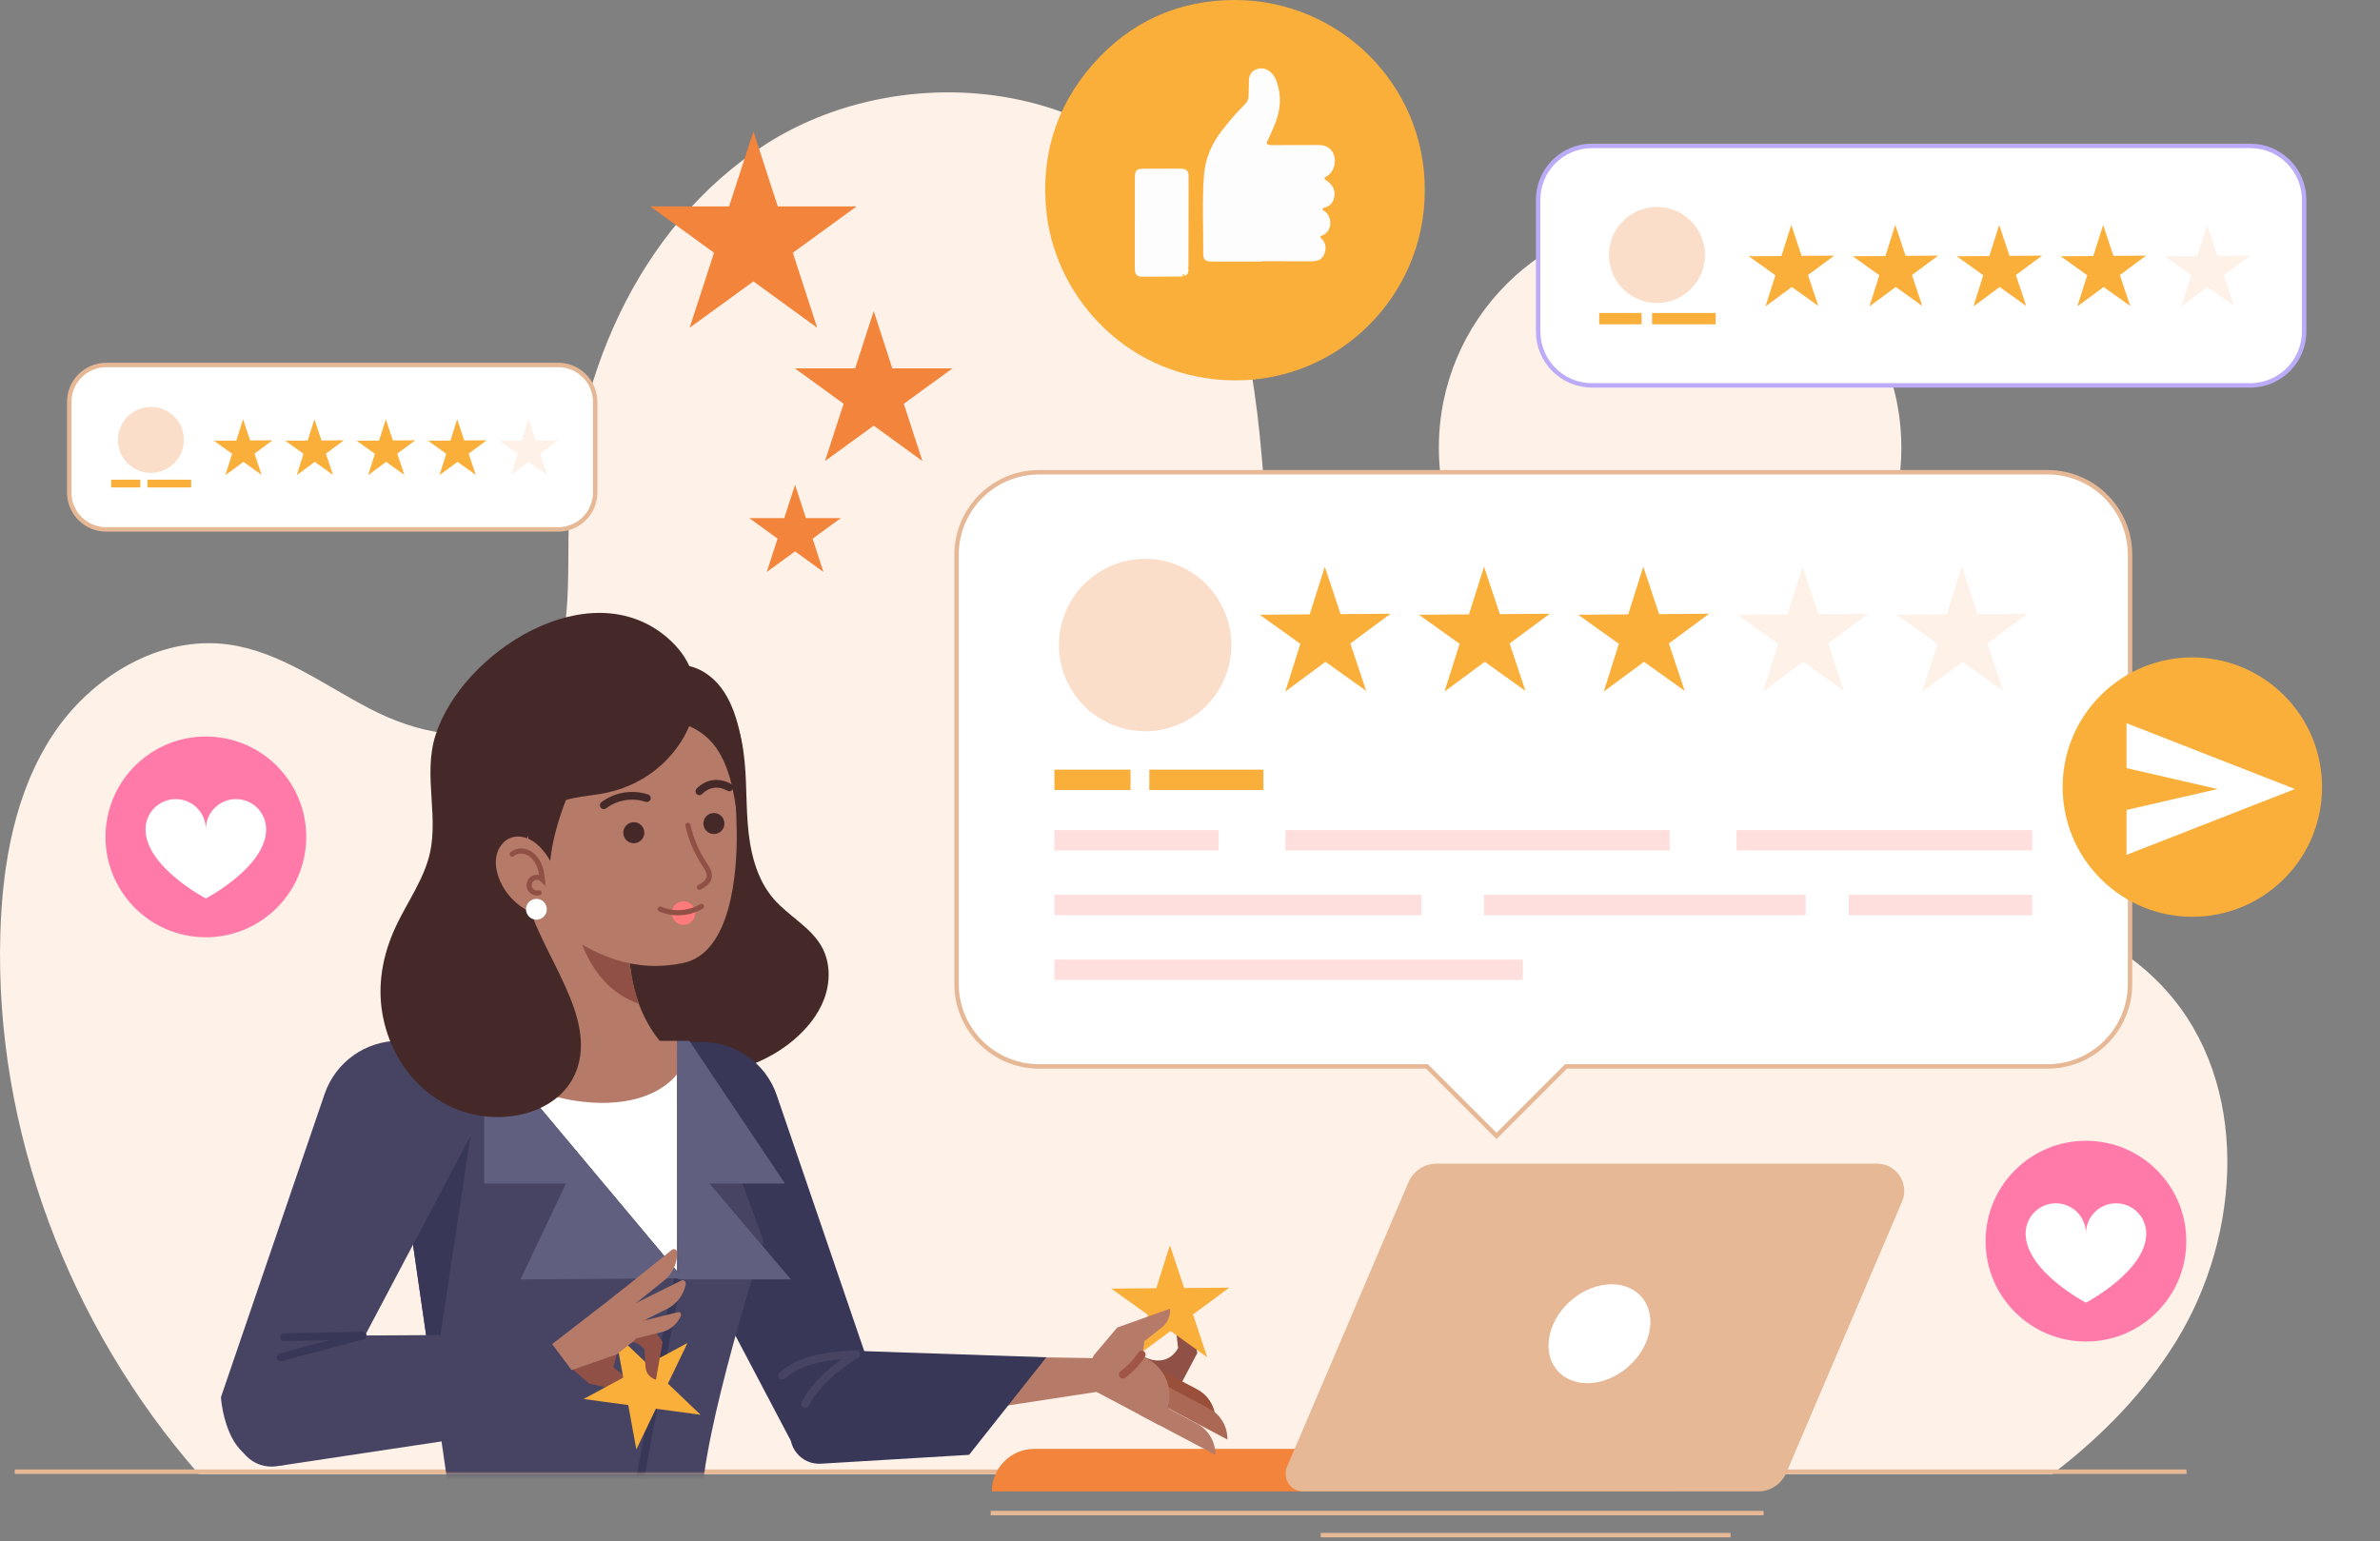
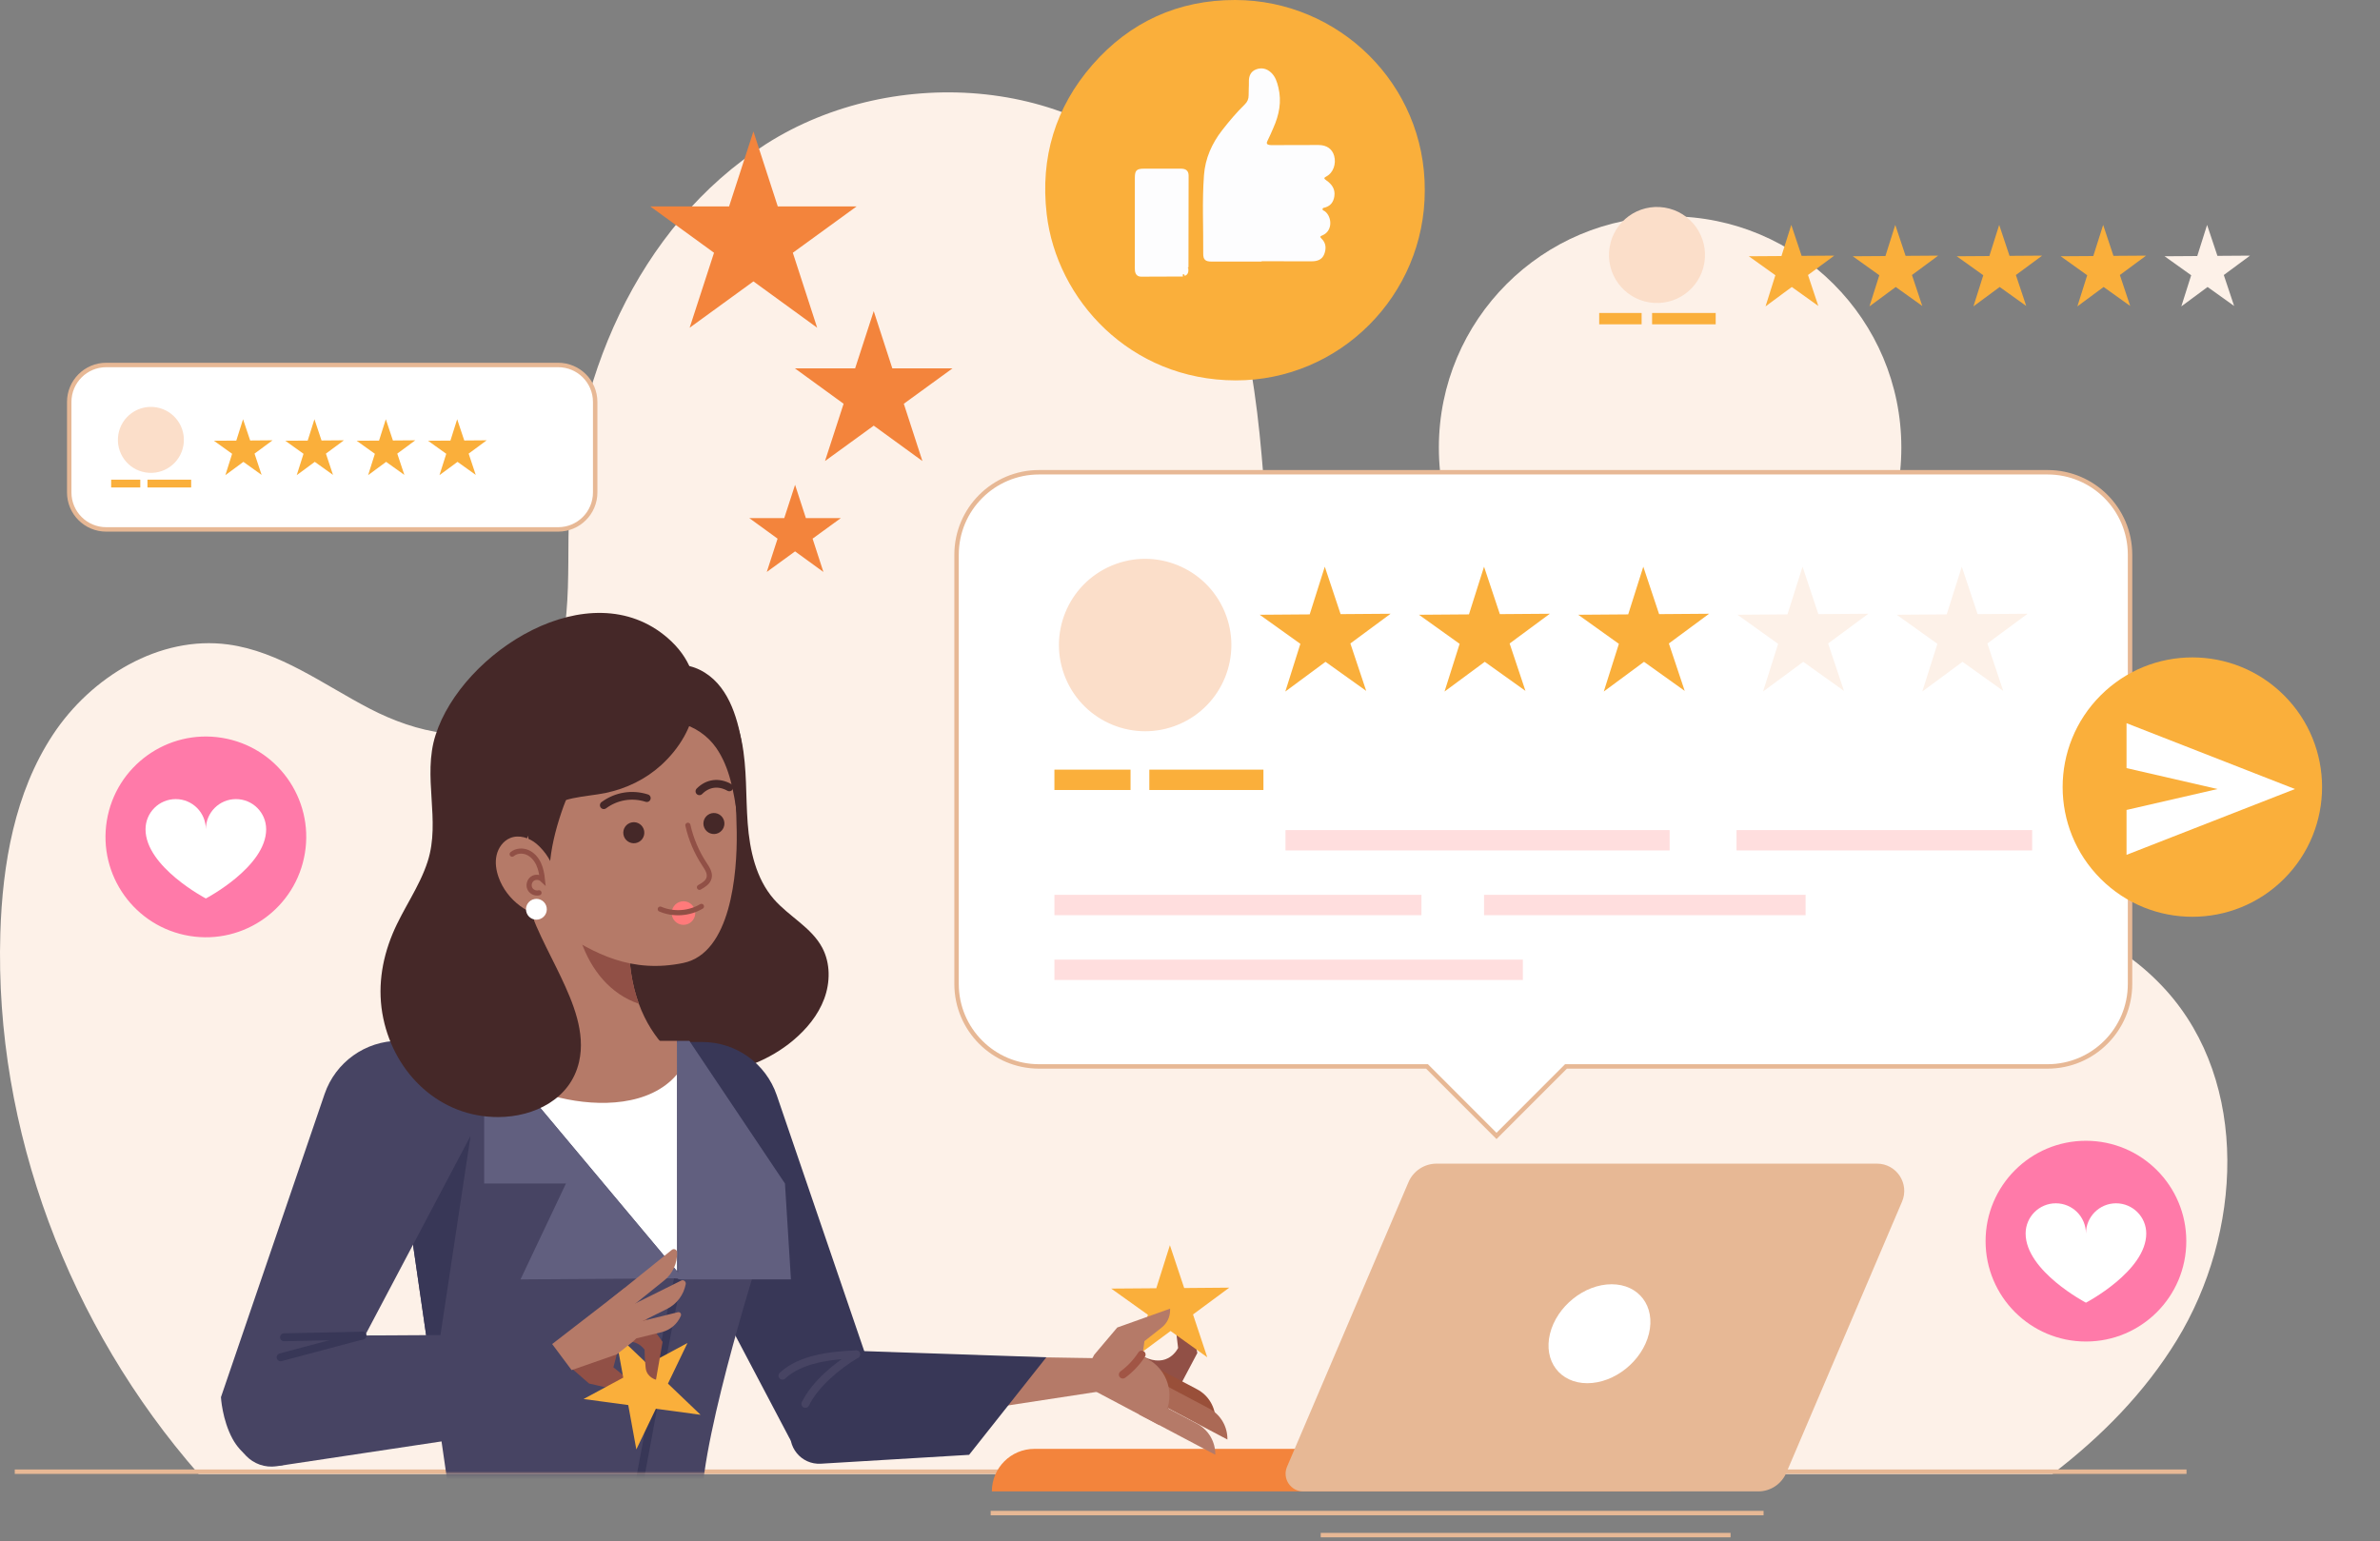
<svg xmlns="http://www.w3.org/2000/svg" width="562" height="364" viewBox="0 0 562 364" fill="none">
  <rect x="0" y="0" width="562" height="364" fill="#808080" stroke="none" />
  <ellipse cx="394.368" cy="105.716" rx="54.603" ry="54.623" fill="#FDF1E8" />
  <path d="M484.631 348.144C496.198 339.294 506.4 328.956 514.006 316.54C529.454 291.311 531.268 255.779 511.435 233.834C489.402 209.459 451.568 210.12 418.875 213.36C386.191 216.61 348.973 219.146 324.915 196.77C305.303 178.524 301.121 149.429 299.114 122.711C297.107 95.994 295.4 67.269 278.745 46.284C256.325 18.044 211.202 14.636 180.824 34.062C150.455 53.488 134.601 90.746 134.24 126.806C134.09 142.234 135.015 160.797 122.277 169.498C112.119 176.437 98.175 173.029 87.26 167.349C76.354 161.678 66.063 153.858 53.871 152.211C37.648 150.028 21.486 159.864 12.481 173.54C3.476 187.215 0.58 204.052 0.078 220.423C-1.33 266.874 16.354 313.246 46.909 348.136H484.631V348.144Z" fill="#FDF1E8" />
  <path d="M3.485 347.581H516.312" stroke="#E7B895" stroke-width="1.048" />
  <path d="M394.5 342.191H244.256C238.71 342.191 234.212 346.691 234.212 352.239H394.5V342.191V342.191Z" fill="#F3843C" />
  <path d="M443.215 274.826H339.22C336.332 274.826 333.727 276.552 332.591 279.202L303.912 346.418C302.732 349.175 304.757 352.239 307.75 352.239H415.178C418.065 352.239 420.671 350.513 421.806 347.862L449.139 283.799C450.952 279.546 447.836 274.826 443.215 274.826Z" fill="#E7B895" />
  <path d="M389.368 314.999C387.784 321.453 381.27 326.684 374.818 326.684C368.365 326.684 364.422 321.453 366.006 314.999C367.591 308.544 374.105 303.313 380.557 303.313C387.009 303.313 390.953 308.544 389.368 314.999Z" fill="white" />
  <path d="M233.93 357.355H416.437" stroke="#E7B895" stroke-width="1.048" />
  <path d="M311.87 362.56H408.646" stroke="#E7B895" stroke-width="1.048" />
  <path d="M483.496 111.536H245.357C234.6 111.536 225.876 120.263 225.876 131.024V232.381C225.876 243.142 234.6 251.868 245.357 251.868H336.966L353.374 268.283L369.783 251.868H483.496C494.253 251.868 502.976 243.142 502.976 232.381V131.033C502.985 120.263 494.261 111.536 483.496 111.536Z" fill="white" stroke="#E7B895" stroke-width="1.048" />
  <ellipse cx="270.411" cy="152.344" rx="20.353" ry="20.358" transform="rotate(-22.837 270.411 152.344)" fill="#FBDEC9" />
  <path d="M312.829 133.842L316.562 145.043L328.366 144.955L318.868 151.973L322.609 163.174L312.996 156.306L303.507 163.324L307.063 152.061L297.46 145.193L309.264 145.105L312.829 133.842Z" fill="#FAAF3B" />
  <path d="M350.434 133.842L354.167 145.043L365.971 144.955L356.473 151.973L360.214 163.174L350.602 156.306L341.104 163.324L344.669 152.061L335.065 145.193L346.869 145.105L350.434 133.842Z" fill="#FAAF3B" />
  <path d="M388.039 133.842L391.772 145.043L403.576 144.955L394.078 151.973L397.819 163.174L388.207 156.306L378.709 163.324L382.274 152.061L372.67 145.193L384.474 145.105L388.039 133.842Z" fill="#FAAF3B" />
  <path d="M425.645 133.842L429.377 145.043L441.181 144.955L431.683 151.973L435.424 163.174L425.812 156.306L416.314 163.324L419.879 152.061L410.275 145.193L422.08 145.105L425.645 133.842Z" fill="#FDF1E8" />
  <path d="M463.25 133.842L466.982 145.043L478.786 144.955L469.288 151.973L473.029 163.174L463.417 156.306L453.919 163.324L457.484 152.061L447.88 145.193L459.685 145.105L463.25 133.842Z" fill="#FDF1E8" />
  <rect x="248.983" y="181.773" width="17.975" height="4.808" fill="#FAAF3B" />
  <rect x="271.395" y="181.773" width="26.945" height="4.808" fill="#FAAF3B" />
-   <rect x="248.983" y="196.047" width="38.767" height="4.808" fill="#FFDEDE" />
  <rect x="303.551" y="196.047" width="90.703" height="4.808" fill="#FFDEDE" />
  <rect x="410.055" y="196.047" width="69.814" height="4.808" fill="#FFDEDE" />
  <rect x="248.983" y="211.343" width="86.671" height="4.808" fill="#FFDEDE" />
-   <rect x="436.551" y="211.343" width="43.318" height="4.808" fill="#FFDEDE" />
  <rect x="350.434" y="211.343" width="75.932" height="4.808" fill="#FFDEDE" />
  <rect x="248.983" y="226.639" width="110.615" height="4.808" fill="#FFDEDE" />
-   <path d="M531.365 34.458H375.927C368.902 34.458 363.207 40.155 363.207 47.182V78.294C363.207 85.321 368.902 91.019 375.927 91.019H531.365C538.389 91.019 544.085 85.321 544.085 78.294V47.182C544.085 40.155 538.389 34.458 531.365 34.458Z" fill="white" stroke="#BBABF8" stroke-width="1.048" />
  <path d="M422.986 53.118L425.425 60.427L433.136 60.374L426.93 64.953L429.368 72.262L423.101 67.78L416.904 72.359L419.227 65.006L412.96 60.523L420.662 60.471L422.986 53.118Z" fill="#FAAF3B" />
  <path d="M447.537 53.118L449.975 60.427L457.677 60.374L451.48 64.953L453.919 72.262L447.651 67.78L441.445 72.359L443.769 65.006L437.502 60.523L445.213 60.471L447.537 53.118Z" fill="#FAAF3B" />
  <path d="M472.079 53.118L474.517 60.427L482.228 60.374L476.022 64.953L478.461 72.262L472.193 67.78L465.996 72.359L468.32 65.006L462.052 60.523L469.755 60.471L472.079 53.118Z" fill="#FAAF3B" />
  <path d="M496.629 53.118L499.059 60.427L506.77 60.374L500.573 64.953L503.011 72.262L496.735 67.78L490.538 72.359L492.862 65.006L486.594 60.523L494.297 60.471L496.629 53.118Z" fill="#FAAF3B" />
  <path d="M521.171 53.118L523.61 60.427L531.312 60.374L525.115 64.953L527.553 72.262L521.286 67.78L515.089 72.359L517.413 65.006L511.136 60.523L518.847 60.471L521.171 53.118Z" fill="#FDF1E8" />
  <ellipse cx="391.271" cy="60.223" rx="11.342" ry="11.338" transform="rotate(-80.822 391.271 60.223)" fill="#FBDEC9" />
  <rect x="377.626" y="73.918" width="10.018" height="2.677" fill="#FAAF3B" />
  <rect x="390.117" y="73.918" width="15.017" height="2.677" fill="#FAAF3B" />
  <path d="M131.811 86.202H25.078C20.254 86.202 16.346 90.112 16.346 94.937V116.3C16.346 121.126 20.254 125.036 25.078 125.036H131.811C136.634 125.036 140.543 121.126 140.543 116.3V94.937C140.543 90.112 136.634 86.202 131.811 86.202Z" fill="white" stroke="#E7B895" stroke-width="1.048" />
  <path d="M57.393 99.014L59.074 104.034L64.365 103.99L60.104 107.134L61.776 112.162L57.472 109.08L53.22 112.223L54.813 107.178L50.509 104.095L55.8 104.06L57.393 99.014Z" fill="#FAAF3B" />
  <path d="M74.25 99.014L75.922 104.034L81.213 103.99L76.961 107.134L78.634 112.162L74.329 109.08L70.069 112.223L71.671 107.178L67.366 104.095L72.657 104.06L74.25 99.014Z" fill="#FAAF3B" />
  <path d="M91.107 99.014L92.779 104.034L98.07 103.99L93.809 107.134L95.482 112.162L91.177 109.08L86.926 112.223L88.519 107.178L84.214 104.095L89.505 104.06L91.107 99.014Z" fill="#FAAF3B" />
  <path d="M107.955 99.014L109.628 104.034L114.927 103.99L110.666 107.134L112.339 112.162L108.034 109.08L103.774 112.223L105.376 107.178L101.072 104.095L106.362 104.06L107.955 99.014Z" fill="#FAAF3B" />
-   <path d="M124.812 99.014L126.485 104.034L131.775 103.99L127.524 107.134L129.196 112.162L124.892 109.08L120.631 112.223L122.224 107.178L117.92 104.095L123.219 104.06L124.812 99.014Z" fill="#FDF1E8" />
  <ellipse cx="35.63" cy="103.892" rx="7.793" ry="7.791" transform="rotate(-80.671 35.63 103.892)" fill="#FBDEC9" />
  <rect x="26.249" y="113.289" width="6.875" height="1.84" fill="#FAAF3B" />
  <rect x="34.822" y="113.289" width="10.317" height="1.84" fill="#FAAF3B" />
  <ellipse cx="492.563" cy="293.133" rx="23.697" ry="23.706" fill="#FF7AA9" />
  <path d="M499.675 284.195C495.74 284.195 492.563 287.392 492.563 291.328C492.563 287.392 489.394 284.195 485.45 284.195C481.515 284.195 478.32 287.392 478.32 291.328C478.32 300.213 492.563 307.663 492.563 307.663C492.563 307.663 506.805 300.213 506.805 291.328C506.805 287.392 503.61 284.195 499.675 284.195Z" fill="white" />
  <ellipse cx="48.612" cy="197.657" rx="23.706" ry="23.698" transform="rotate(-80.706 48.612 197.657)" fill="#FF7AA9" />
  <path d="M55.72 188.73C51.785 188.73 48.608 191.926 48.608 195.863C48.608 191.926 45.438 188.73 41.495 188.73C37.551 188.73 34.365 191.926 34.365 195.863C34.365 204.748 48.608 212.198 48.608 212.198C48.608 212.198 62.85 204.748 62.85 195.863C62.85 191.917 59.655 188.73 55.72 188.73Z" fill="white" />
  <path d="M177.91 31.041L183.658 48.75H202.276L187.215 59.696L192.963 77.405L177.91 66.459L162.849 77.405L168.606 59.696L153.544 48.75H172.162L177.91 31.041Z" fill="#F3843C" />
  <path d="M206.317 73.477L210.709 87.003H224.917L213.42 95.36L217.813 108.886L206.317 100.529L194.812 108.886L199.204 95.36L187.708 87.003H201.924L206.317 73.477Z" fill="#F3843C" />
  <path d="M187.743 114.504L190.296 122.359H198.561L191.88 127.22L194.433 135.084L187.743 130.223L181.062 135.084L183.614 127.22L176.924 122.359H185.19L187.743 114.504Z" fill="#F3843C" />
  <circle cx="517.691" cy="185.894" r="30.63" transform="rotate(-45 517.691 185.894)" fill="#FAAF3B" />
  <path d="M502.149 170.801V181.412L523.636 186.352L502.149 191.292V201.895L541.919 186.352L502.149 170.801Z" fill="white" />
  <path d="M336.438 44.999C336.447 69.752 316.333 89.891 291.764 89.839C266.817 89.786 249.494 70.703 247.161 50.564C245.612 37.232 249.186 25.37 257.953 15.314C266.8 5.178 278.226 -0.026 291.685 0C316.112 0.044 336.579 19.849 336.438 44.999Z" fill="#FAAF3B" />
  <path d="M297.909 61.774C293.956 61.774 290.004 61.783 286.051 61.774C284.634 61.774 284.106 61.316 284.124 59.89C284.176 53.725 283.842 47.544 284.3 41.388C284.59 37.426 286.157 33.886 288.604 30.742C290.259 28.62 291.993 26.559 293.921 24.674C294.546 24.067 294.863 23.38 294.845 22.499C294.828 21.443 294.933 20.386 294.907 19.329C294.872 18.008 295.312 16.916 296.544 16.415C297.838 15.895 299.097 16.159 300.144 17.137C301.166 18.088 301.562 19.364 301.87 20.659C302.68 23.988 302.055 27.14 300.681 30.205C300.224 31.226 299.81 32.274 299.291 33.269C298.956 33.921 299.211 34.15 299.792 34.247C300.092 34.291 300.4 34.273 300.708 34.273C304.255 34.264 307.794 34.255 311.341 34.247C313.269 34.247 314.59 35.171 315.047 36.827C315.558 38.676 314.819 40.807 313.26 41.635C312.556 42.005 312.583 42.172 313.19 42.595C314.484 43.502 315.347 44.655 315.083 46.381C314.88 47.684 314.238 48.574 312.961 48.988C312.723 49.067 312.345 49.041 312.301 49.358C312.248 49.692 312.635 49.745 312.838 49.895C314.537 51.163 314.766 54.553 312.266 55.584C311.782 55.786 311.57 55.901 312.081 56.385C313.181 57.441 313.19 58.789 312.679 60.075C312.178 61.325 311.06 61.712 309.757 61.712C305.805 61.695 301.852 61.704 297.9 61.704C297.909 61.739 297.909 61.757 297.909 61.774Z" fill="#FDFDFE" />
  <path d="M279.335 65.305C276.069 65.314 272.794 65.323 269.529 65.341C268.551 65.349 268.103 64.803 267.997 63.914C267.944 63.447 267.97 62.963 267.97 62.487C267.97 55.636 267.97 48.794 267.979 41.943C267.979 40.252 268.402 39.838 270.11 39.838C273.041 39.83 275.963 39.83 278.895 39.838C280.065 39.847 280.673 40.358 280.673 41.476C280.682 48.662 280.655 55.848 280.638 63.033C280.638 63.069 280.62 63.095 280.611 63.13C280.426 63.192 280.453 63.254 280.602 63.324C280.655 64.099 280.638 64.839 279.748 65.164C279.722 64.953 279.652 64.715 279.396 64.786C279.115 64.874 279.379 65.129 279.335 65.305Z" fill="#FDFDFE" />
  <mask id="mask0_0_3889" style="mask-type:alpha" maskUnits="userSpaceOnUse" x="3" y="143" width="317" height="206">
    <rect x="3.142" y="143.326" width="316.474" height="204.88" fill="white" />
  </mask>
  <g mask="url(#mask0_0_3889)">
    <path d="M175.164 175.221C176.414 181.518 176.071 188.016 176.555 194.418C177.039 200.82 178.5 207.478 182.708 212.33C186.273 216.442 191.625 219.031 194.169 223.848C196.106 227.511 196.07 232.011 194.627 235.895C193.183 239.778 190.445 243.071 187.276 245.731C176.343 254.871 159.97 256.342 147.031 250.38C134.091 244.419 124.786 231.729 121.723 217.807C118.668 203.885 121.538 188.994 128.395 176.498C132.268 169.445 137.603 162.893 144.795 159.274C150.736 156.28 159.671 155.153 165.675 158.772C170.815 161.872 174.064 169.682 175.164 175.221Z" fill="#452828" />
    <path d="M278.191 318.363C278.191 318.363 275.867 323.364 269.951 320.379L266.078 327.688L275.726 332.796L282.733 319.551L279.96 306.51C279.96 306.51 277.346 307.54 277.416 310.34C277.495 313.158 278.191 318.363 278.191 318.363Z" fill="#915046" />
    <path d="M287.011 335.464C287.055 332.417 285.418 329.573 282.689 328.128L272.583 322.774L270.497 326.719L287.011 335.464Z" fill="#994F39" />
    <path d="M289.836 339.99C289.88 336.943 288.243 334.099 285.514 332.655L273.912 326.517L271.826 330.462L289.836 339.99Z" fill="#AB6955" />
    <path d="M276.254 294.093L279.626 304.203L290.277 304.114L281.712 310.446L285.074 320.555L276.413 314.356L267.848 320.687L271.061 310.525L262.399 304.335L273.041 304.255L276.254 294.093Z" fill="#FAAF3B" />
    <path d="M269.749 320.291L270.242 316.751L274.326 313.528C275.567 312.551 276.289 311.062 276.298 309.477V309.081L263.825 313.528L258.385 319.965L254.881 326.596L273.736 336.582L275.013 334.16C277.539 329.379 275.717 323.461 270.946 320.934L269.749 320.291Z" fill="#B57A68" />
    <path d="M286.976 343.583C287.02 340.536 285.382 337.692 282.654 336.247L271.052 330.11L268.965 334.055L286.976 343.583Z" fill="#B57A68" />
    <path d="M269.582 319.93C268.402 321.753 266.888 323.355 265.136 324.65" stroke="#A15545" stroke-width="1.865" stroke-linecap="round" stroke-linejoin="round" />
    <path d="M202.153 319.868L259.564 320.793L259.344 328.674L191.026 339.118L202.153 319.868Z" fill="#B57A68" />
    <path d="M149.002 246.101H165.842C173.791 246.101 180.85 251.155 183.421 258.676L207.892 330.268C207.892 330.268 206.193 343.512 195.833 344.728C191.942 345.185 188.201 343.054 186.378 339.585L148.993 268.626V246.101H149.002Z" fill="#383757" />
    <path d="M191.678 318.697L247.073 320.564L228.834 343.6L193.834 345.696C189.204 345.969 185.657 341.645 186.836 337.163L189.125 328.428L191.678 318.697Z" fill="#383757" />
    <path d="M202.153 319.868C197.628 322.607 192.523 326.816 190.172 331.562" stroke="#474463" stroke-width="1.865" stroke-linecap="round" />
    <path d="M202.153 319.868C196.282 320.097 189.046 320.89 184.759 324.905" stroke="#474463" stroke-width="1.865" stroke-linecap="round" />
    <path d="M106.098 353.111L92.207 257.267L99.188 245.969H162.84L180.331 293.116C180.331 293.116 165.701 338.475 165.701 355.303L181.801 402.081L162.787 409.399L148.148 364.453L132.057 409.082L81.961 388.229L106.098 353.111Z" fill="#474463" />
    <path d="M92.207 257.267L99.267 245.828H108.378L111.063 268.635L102.278 326.755L92.207 257.267Z" fill="#383757" />
    <path d="M159.874 246.286V300.222L114.707 246.286H159.874Z" fill="white" />
    <path d="M132.189 259.257C129.02 258.499 125.93 257.434 122.946 256.122L114.32 245.819H159.865V253.735C153.492 261.273 141.423 261.458 132.189 259.257Z" fill="#B57A68" />
    <path d="M114.328 245.828V279.519H133.641L122.911 302.168L161.264 301.895L114.328 245.828Z" fill="#615F7F" />
-     <path d="M159.874 245.828H162.778L185.357 279.519H167.523L186.766 302.168H161.264H160.129L159.874 245.828Z" fill="#615F7F" />
+     <path d="M159.874 245.828H162.778L185.357 279.519L186.766 302.168H161.264H160.129L159.874 245.828Z" fill="#615F7F" />
    <path d="M160.076 302.115C155.727 322.66 152.541 343.468 148.192 364.021" stroke="#383757" stroke-width="1.865" />
    <path d="M111.063 245.819H94.223C86.274 245.819 79.215 250.873 76.644 258.394L52.173 329.986C52.173 329.986 52.454 335.288 54.91 339.814C58.819 347.008 68.493 348.84 72.348 341.619L111.071 268.353V245.819H111.063Z" fill="#474463" />
    <path d="M134.487 322.757L139.108 326.763L150.173 329.3L150.12 328.903C149.9 327.336 148.985 325.962 147.62 325.161L144.847 322.933L145.648 319.868L150.305 316.003L144.662 311.115L132.612 319.049L134.487 322.757Z" fill="#915046" />
    <path d="M145.261 314.884L152.963 322.237L162.338 317.183L157.726 326.781L165.428 334.143L154.874 332.716L150.261 342.324L148.351 331.845L137.796 330.418L147.171 325.363L145.261 314.884Z" fill="#FAAF3B" />
    <path d="M152.206 318.785C152.206 318.785 149.83 315.078 145.472 318.072L141.625 312.7L149.495 307.205L156.458 316.927L154.9 325.856C154.9 325.856 152.717 325.319 152.47 323.1C152.224 320.872 152.206 318.785 152.206 318.785Z" fill="#915046" />
    <path d="M134.98 323.593L130.385 317.438L147.462 304.238L149.055 306.466C152.206 310.86 152.048 314.814 149.337 316.954L145.64 319.868L134.98 323.593Z" fill="#B57A68" />
    <path d="M160.067 309.918C160.56 309.794 160.974 310.296 160.772 310.772C159.962 312.665 158.316 314.109 156.256 314.62L145.842 317.183L144.971 313.643L160.067 309.918Z" fill="#B57A68" />
    <path d="M158.65 295.185C159.143 294.789 159.865 295.132 159.882 295.766C159.962 298.303 158.879 300.777 156.837 302.415L146.538 310.71L143.721 307.205L158.65 295.185Z" fill="#B57A68" />
    <path d="M160.842 302.45C161.405 302.168 162.039 302.662 161.925 303.278C161.458 305.77 159.874 307.954 157.532 309.125L147.215 314.259L145.208 310.235L160.842 302.45Z" fill="#B57A68" />
    <path d="M70.218 315.5L126.723 315.175L109.135 339.699L65.35 346.286C59.69 347.14 54.884 342.174 55.887 336.529C57.498 327.494 61.292 316.231 70.218 315.5Z" fill="#474463" />
    <path d="M85.561 315.456L67.067 315.835" stroke="#383757" stroke-width="1.865" stroke-linecap="round" />
    <path d="M85.57 315.412L66.266 320.564" stroke="#383757" stroke-width="1.865" stroke-linecap="round" />
    <path d="M125.438 200.741L127.427 250.46C127.506 252.458 129.152 254.044 131.15 254.044H155.613C158.659 254.044 160.129 250.354 157.955 248.223C153.263 243.635 148.509 235.762 148.509 222.694V201.745L125.438 200.741Z" fill="#B57A68" />
    <path d="M136.722 201.234L148.509 201.745V222.694C148.509 228.445 149.434 233.182 150.86 237.074C137.321 232.469 132.744 214.311 136.722 201.234Z" fill="#915046" />
    <path d="M131.476 219.366C129.821 218.247 128.201 216.891 126.661 215.385C118.809 207.751 114.117 197.421 113.017 186.519C111.996 176.384 114.029 166.301 122.436 159.608C131.441 152.44 145.481 151.815 155.622 156.79C165.322 161.546 170.657 170.589 172.637 180.936C173.623 186.07 173.896 191.319 173.967 196.541C174.099 206.315 172.585 225.09 161.352 227.432C149.222 229.933 140.367 225.38 131.476 219.366Z" fill="#B57A68" />
    <path d="M169.099 176.604C172.32 181.209 173.245 187.004 174.081 192.56C176.088 185.427 176.097 177.74 174.09 170.598C173.148 167.261 171.748 163.985 169.433 161.396C167.118 158.816 163.799 156.993 160.331 157.046C154.909 157.134 148.395 164.601 153.993 169.119C155.701 170.501 158.606 170.211 160.639 170.757C164.055 171.69 167.056 173.689 169.099 176.604Z" fill="#452828" />
    <path d="M156.115 180.716C152.453 184.045 147.928 186.238 143.095 187.259C138.148 188.307 132.145 188.016 128.421 191.979C117.11 204.026 126.643 218.503 132.409 230.655C135.314 236.775 138.316 243.881 136.74 250.777C134.724 259.6 126.124 263.792 117.673 263.827C103.915 263.88 93.255 253.656 90.508 240.518C89.082 233.711 90.059 226.921 92.7 220.554C95.13 214.69 99.047 209.512 100.992 203.444C104.108 193.723 99.698 183.481 102.85 173.601C109.117 153.972 139.284 134.696 157.682 150.697C168.289 159.917 164.838 172.8 156.115 180.716Z" fill="#452828" />
    <path d="M129.143 185.04C126.67 187.391 125.05 190.693 124.698 194.092C124.293 197.976 125.349 201.851 127.277 205.267L129.795 204.827C130.059 200.406 131.177 196.003 132.567 191.865C133.201 189.962 133.967 188.078 134.883 186.255C134.126 182.768 131.388 182.909 129.143 185.04Z" fill="#452828" />
    <path d="M162.435 194.911C163.166 198.178 164.495 201.305 166.335 204.096C166.977 205.073 167.725 206.174 167.444 207.31C167.189 208.385 166.132 209.027 165.164 209.565" stroke="#915046" stroke-width="1.216" stroke-linecap="round" />
    <path d="M158.65 216.125C158.914 217.64 160.358 218.652 161.872 218.388C163.386 218.124 164.398 216.68 164.134 215.165C163.87 213.651 162.426 212.638 160.912 212.902C159.398 213.166 158.386 214.61 158.65 216.125Z" fill="#FF7A7A" />
    <path d="M165.631 214.073C162.734 215.799 159.011 216.046 155.912 214.716" stroke="#915046" stroke-width="1.216" stroke-linecap="round" />
    <path d="M172.215 185.964C169.715 184.564 167.109 184.908 165.155 186.889" stroke="#452828" stroke-width="1.823" stroke-linecap="round" />
    <path d="M152.734 188.501C149.24 187.382 145.516 187.999 142.576 190.174" stroke="#452828" stroke-width="1.823" stroke-linecap="round" />
    <path d="M152.109 196.241C152.347 197.597 151.44 198.883 150.094 199.121C148.738 199.358 147.453 198.451 147.215 197.104C146.977 195.748 147.884 194.462 149.231 194.225C150.578 193.978 151.872 194.885 152.109 196.241Z" fill="#452828" />
    <ellipse cx="168.579" cy="194.498" rx="2.483" ry="2.482" transform="rotate(-80.642 168.579 194.498)" fill="#452828" />
    <path d="M126.705 199.306C125.006 197.861 122.568 197.078 120.499 197.914C118.835 198.583 117.673 200.213 117.268 201.956C116.864 203.7 117.145 205.549 117.753 207.24C119.672 212.62 125.032 216.592 130.737 216.856C131.916 216.909 131.265 207.46 131.098 206.553C130.578 203.849 128.791 201.084 126.705 199.306Z" fill="#B57A68" />
    <path d="M129.082 214.329C129.319 215.667 128.422 216.935 127.084 217.173C125.746 217.411 124.478 216.513 124.24 215.174C124.003 213.835 124.9 212.567 126.239 212.33C127.577 212.092 128.853 212.99 129.082 214.329Z" fill="white" />
    <path d="M120.939 201.736C121.916 200.908 123.378 200.811 124.548 201.313C125.719 201.815 126.617 202.846 127.163 203.999C127.708 205.153 127.946 206.43 128.078 207.698C127.453 207.108 126.397 207.037 125.701 207.539C125.006 208.05 124.742 209.071 125.112 209.855C125.481 210.639 126.441 211.079 127.277 210.859" stroke="#915046" stroke-width="1.216" stroke-linecap="round" />
  </g>
</svg>